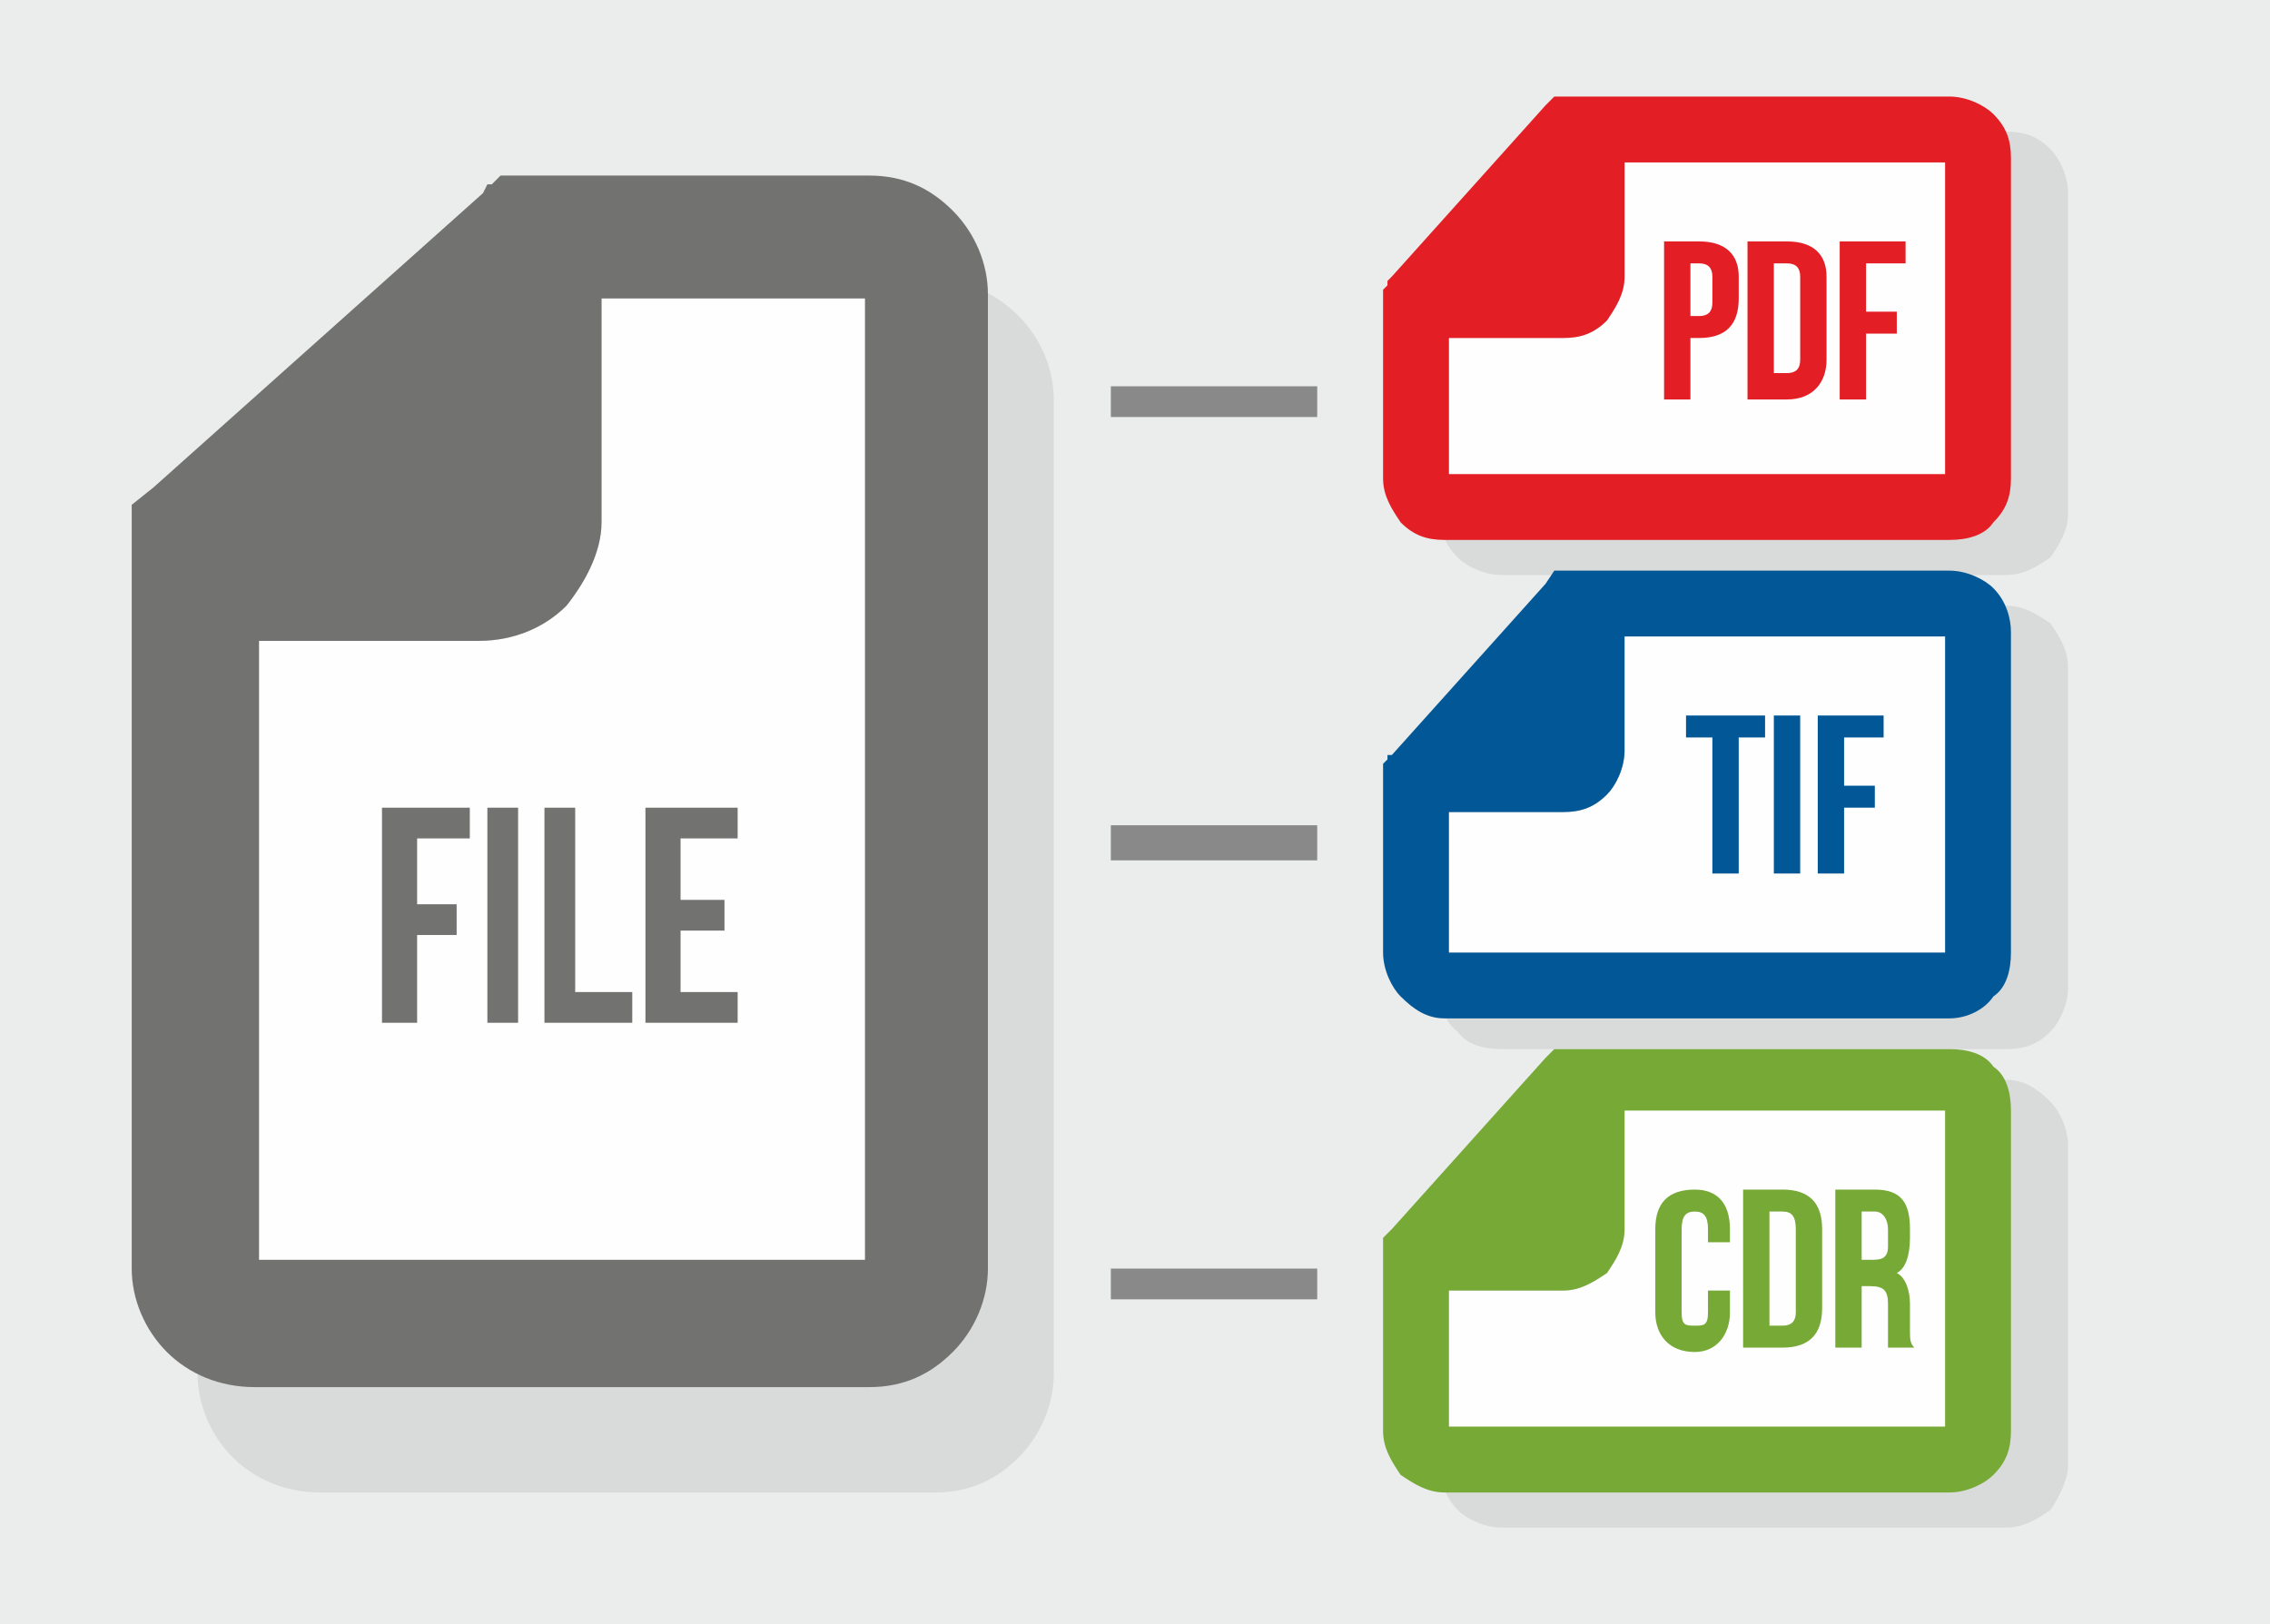
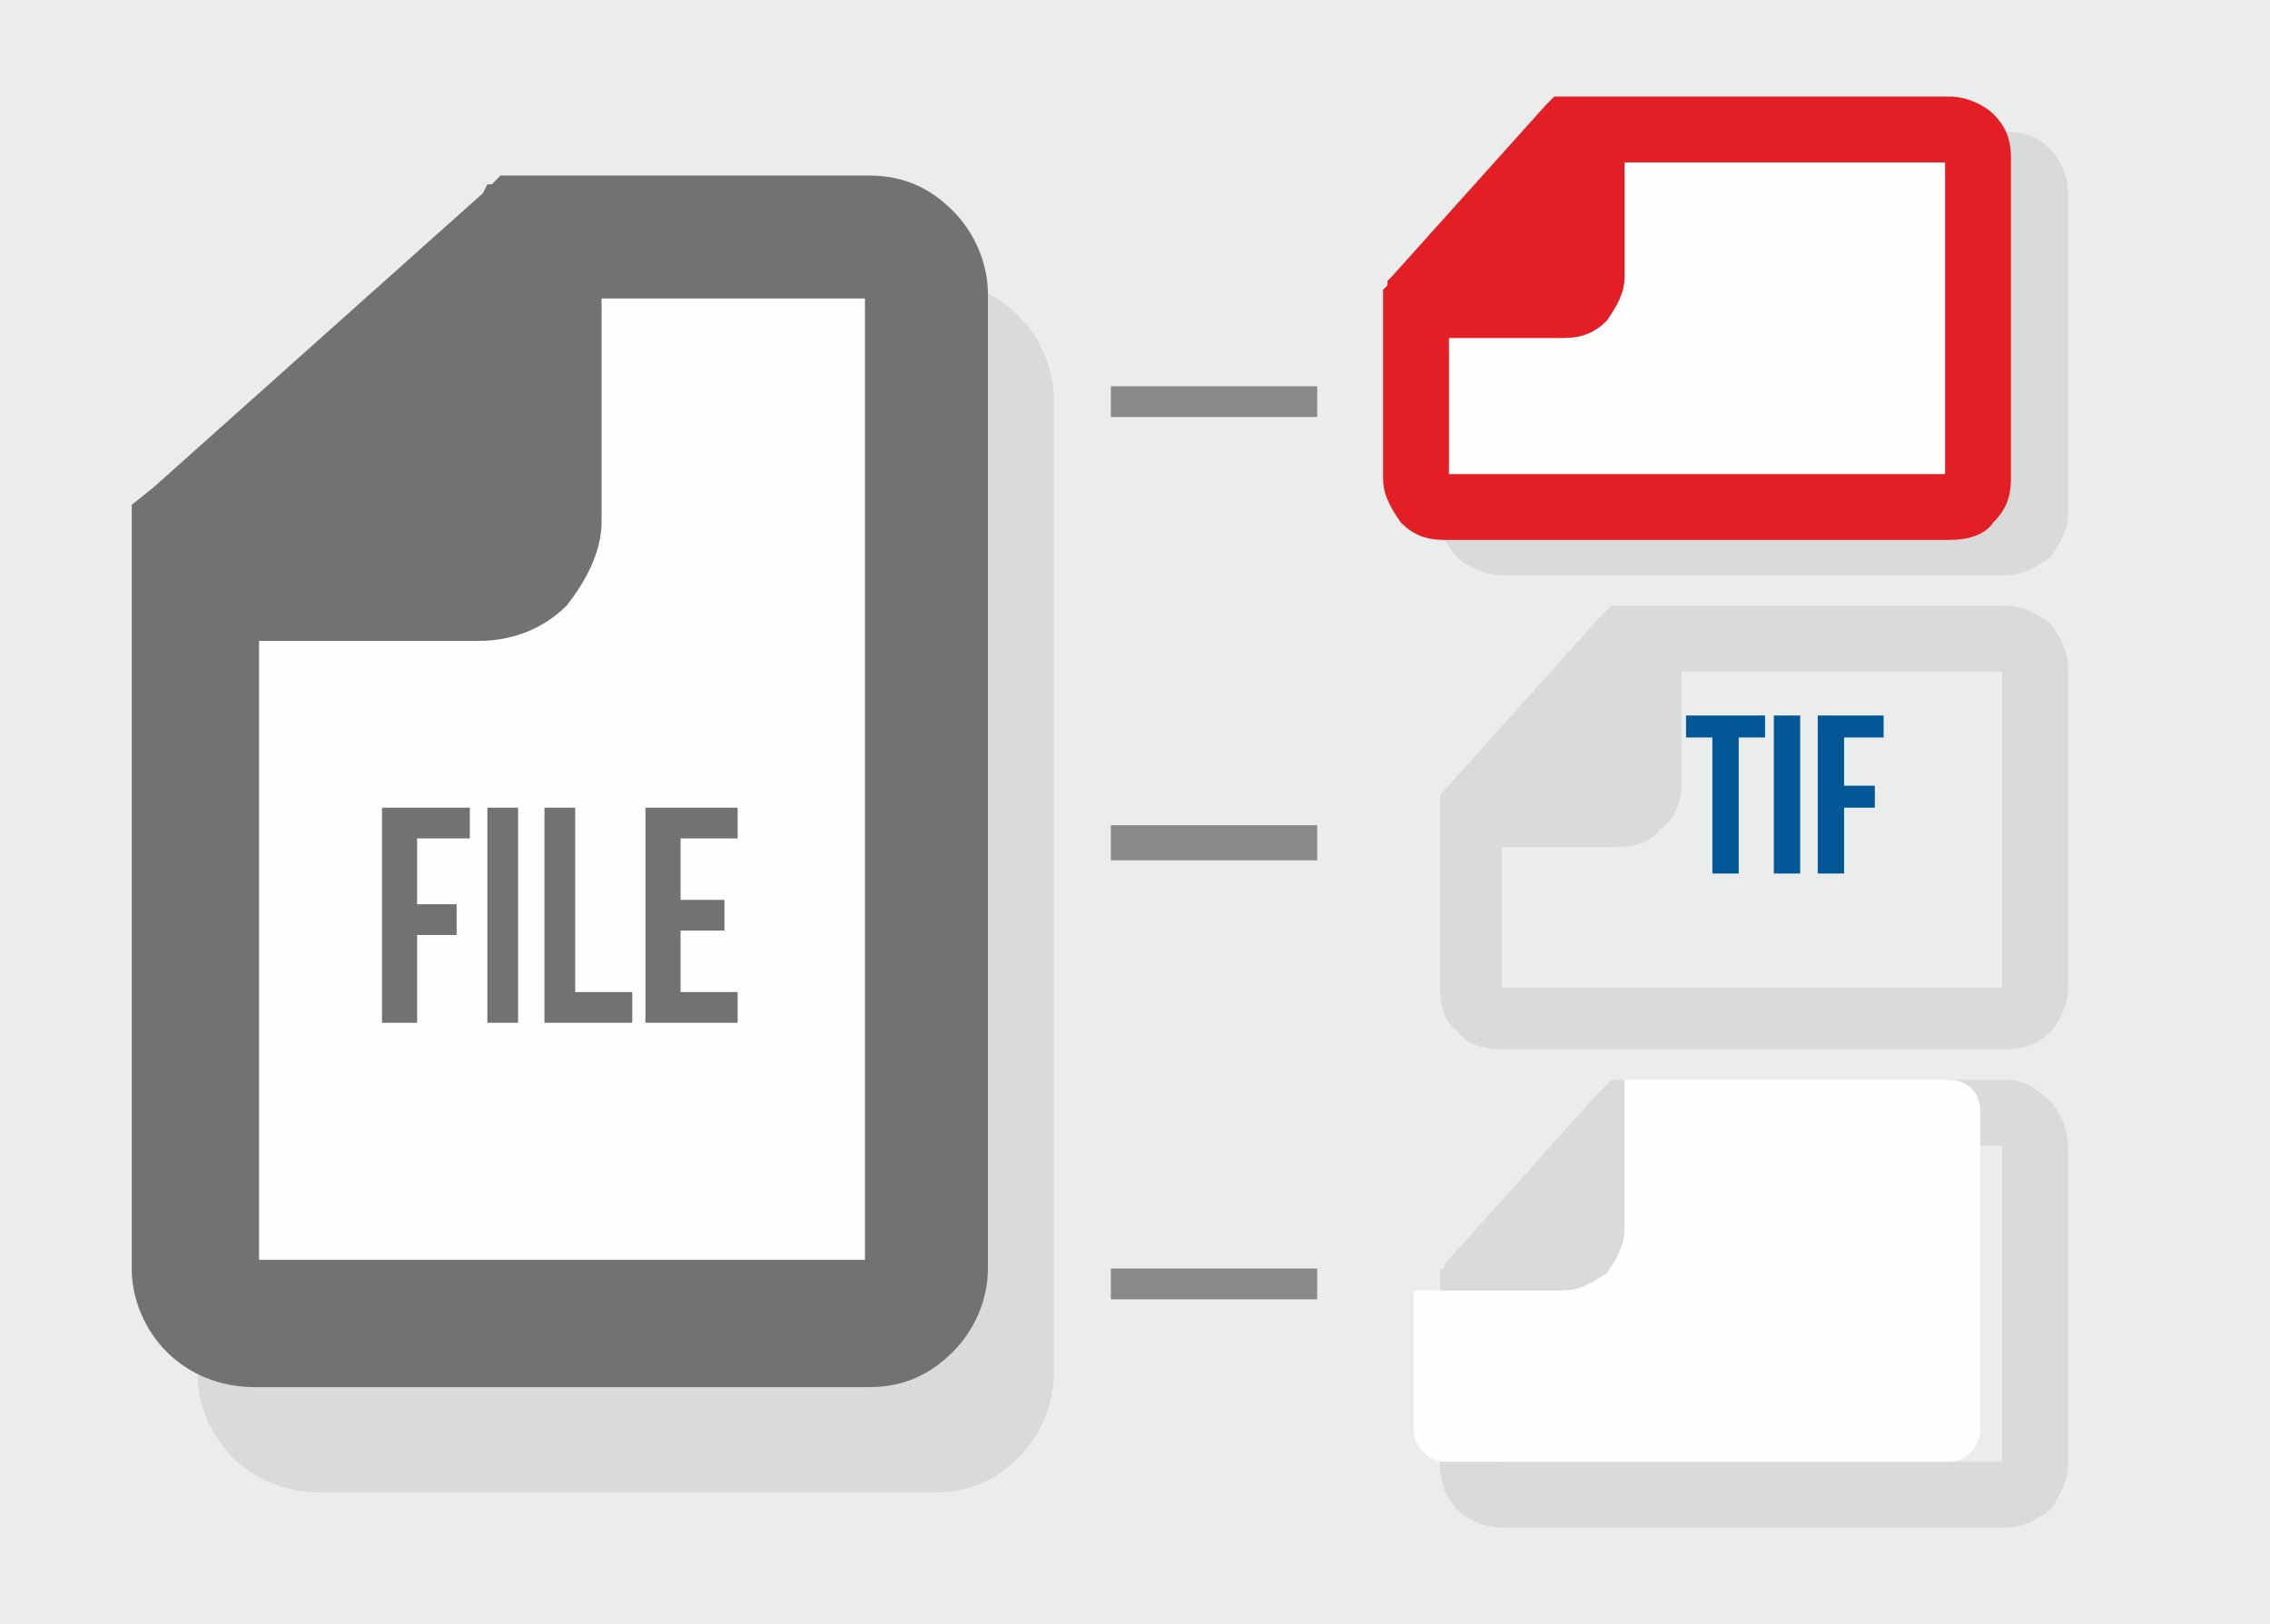
<svg xmlns="http://www.w3.org/2000/svg" xml:space="preserve" width="517px" height="370px" version="1.1" shape-rendering="geometricPrecision" text-rendering="geometricPrecision" image-rendering="optimizeQuality" fill-rule="evenodd" clip-rule="evenodd" viewBox="0 0 517 370">
  <g id="Слой_x0020_1">
    <g id="_732569440">
      <polygon fill="#EBECEC" points="0,0 517,0 517,370 0,370 " />
      <g>
        <g>
          <path fill="#D9DADA" fill-rule="nonzero" d="M135 64l78 0c8,0 14,3 19,8 5,5 8,12 8,19l0 222c0,7 -3,14 -8,19 -5,5 -11,8 -19,8l-140 0c-8,0 -15,-3 -20,-8 -5,-5 -8,-12 -8,-19l0 -167 0 -7 5 -4 75 -67 1 -1 1 -1 0 0 2 -2 6 0zm17 29l0 50c0,7 -3,14 -8,19 -5,5 -12,8 -20,8l-50 0 0 142 138 0 0 -219 -60 0z" />
          <path fill="#FEFEFE" d="M137 54l61 0c7,0 13,6 13,13l0 222c0,7 -6,13 -13,13l-140 0c-8,0 -14,-6 -14,-13l0 -143 65 0c8,0 15,-3 20,-8 4,-5 8,-12 8,-19l0 -65z" />
          <path fill="#727271" fill-rule="nonzero" d="M120 40l78 0c8,0 14,3 19,8 5,5 8,12 8,19l0 222c0,7 -3,14 -8,19 -5,5 -11,8 -19,8l-140 0c-8,0 -15,-3 -20,-8 -5,-5 -8,-12 -8,-19l0 -168 0 -6 5 -4 75 -67 1 -2 1 0 0 0 2 -2 6 0zm17 28l0 51c0,7 -4,14 -8,19 -5,5 -12,8 -20,8l-50 0 0 141 138 0 0 -219 -60 0z" />
        </g>
        <path fill="#727271" fill-rule="nonzero" d="M95 191l12 0 0 -7 -20 0 0 49 8 0 0 -20 9 0 0 -7 -9 0 0 -15zm16 42l7 0 0 -49 -7 0 0 49zm13 0l20 0 0 -7 -13 0 0 -42 -7 0 0 49zm31 -42l13 0 0 -7 -21 0 0 49 21 0 0 -7 -13 0 0 -14 10 0 0 -7 -10 0 0 -14z" />
        <path fill="#D9DADA" fill-rule="nonzero" d="M328 76l0 41c0,4 1,7 4,10 2,2 6,4 10,4l115 0c4,0 7,-2 10,-4 2,-3 4,-6 4,-10l0 -73c0,-4 -2,-8 -4,-10 -3,-3 -6,-4 -10,-4l-87 0 -3 0 -3 2 -35 39 0 1 -1 0 0 0 0 1 0 3zm14 9l26 0c4,0 8,-2 10,-4 3,-3 5,-6 5,-10l0 -26 73 0 0 71 -114 0 0 -31z" />
        <path fill="#FEFEFE" d="M322 77l0 32c0,4 3,7 7,7l115 0c4,0 7,-3 7,-7l0 -73c0,-4 -3,-7 -7,-7l-74 0 0 34c0,4 -2,7 -4,10 -3,3 -6,4 -10,4l-34 0z" />
        <path fill="#E31E24" fill-rule="nonzero" d="M315 68l0 41c0,4 2,7 4,10 3,3 6,4 10,4l115 0c4,0 8,-1 10,-4 3,-3 4,-6 4,-10l0 -73c0,-4 -1,-7 -4,-10 -2,-2 -6,-4 -10,-4l-87 0 -3 0 -2 2 -35 39 -1 1 0 1 0 0 -1 1 0 2zm15 9l26 0c4,0 7,-1 10,-4 2,-3 4,-6 4,-10l0 -26 73 0 0 71 -113 0 0 -31z" />
        <path fill="#D9DADA" fill-rule="nonzero" d="M328 185l0 40c0,4 1,8 4,10 2,3 6,4 10,4l115 0c4,0 7,-1 10,-4 2,-2 4,-6 4,-10l0 -73c0,-4 -2,-7 -4,-10 -3,-2 -6,-4 -10,-4l-87 0 -3 0 -3 3 -35 39 0 0 -1 1 0 0 0 1 0 3zm14 8l26 0c4,0 8,-1 10,-4 3,-2 5,-6 5,-10l0 -26 73 0 0 72 -114 0 0 -32z" />
-         <path fill="#FEFEFE" d="M322 185l0 32c0,4 3,7 7,7l115 0c4,0 7,-3 7,-7l0 -73c0,-3 -3,-6 -7,-6l-74 0 0 33c0,4 -2,8 -4,10 -3,3 -6,4 -10,4l-34 0z" />
-         <path fill="#025896" fill-rule="nonzero" d="M315 177l0 40c0,4 2,8 4,10 3,3 6,5 10,5l115 0c4,0 8,-2 10,-5 3,-2 4,-6 4,-10l0 -73c0,-3 -1,-7 -4,-10 -2,-2 -6,-4 -10,-4l-87 0 -3 0 -2 3 -35 39 -1 0 0 1 0 0 -1 1 0 3zm15 8l26 0c4,0 7,-1 10,-4 2,-2 4,-6 4,-10l0 -26 73 0 0 72 -113 0 0 -32z" />
        <path fill="#D9DADA" fill-rule="nonzero" d="M328 293l0 41c0,3 1,7 4,10 2,2 6,4 10,4l115 0c4,0 7,-2 10,-4 2,-3 4,-7 4,-10l0 -73c0,-4 -2,-8 -4,-10 -3,-3 -6,-5 -10,-5l-87 0 -3 0 -3 3 -35 39 0 1 -1 0 0 0 0 1 0 3zm14 9l26 0c4,0 8,-2 10,-4 3,-3 5,-7 5,-11l0 -26 73 0 0 72 -114 0 0 -31z" />
        <path fill="#FEFEFE" d="M322 294l0 32c0,3 3,7 7,7l115 0c4,0 7,-4 7,-7l0 -73c0,-4 -3,-7 -7,-7l-74 0 0 34c0,4 -2,7 -4,10 -3,2 -6,4 -10,4l-34 0z" />
-         <path fill="#76A935" fill-rule="nonzero" d="M315 285l0 41c0,4 2,7 4,10 3,2 6,4 10,4l115 0c4,0 8,-2 10,-4 3,-3 4,-6 4,-10l0 -73c0,-4 -1,-8 -4,-10 -2,-3 -6,-4 -10,-4l-87 0 -3 0 -2 2 -35 39 -1 1 0 0 0 0 -1 1 0 3zm15 9l26 0c4,0 7,-2 10,-4 2,-3 4,-6 4,-10l0 -27 73 0 0 72 -113 0 0 -31z" />
-         <path fill="#E31E24" fill-rule="nonzero" d="M387 55l-8 0 0 36 6 0 0 -14 2 0c6,0 9,-3 9,-9l0 -5c0,-5 -3,-8 -9,-8zm0 5c2,0 3,1 3,3l0 6c0,2 -1,3 -3,3l-2 0 0 -12 2 0zm11 31l9 0c6,0 9,-4 9,-9l0 -19c0,-5 -3,-8 -9,-8l-9 0 0 36zm9 -31c2,0 3,1 3,3l0 19c0,2 -1,3 -3,3l-3 0 0 -25 3 0zm18 0l9 0 0 -5 -15 0 0 36 6 0 0 -15 7 0 0 -5 -7 0 0 -11z" />
        <path fill="#025896" fill-rule="nonzero" d="M384 168l6 0 0 31 6 0 0 -31 6 0 0 -5 -18 0 0 5zm20 31l6 0 0 -36 -6 0 0 36zm16 -31l9 0 0 -5 -15 0 0 36 6 0 0 -15 7 0 0 -5 -7 0 0 -11z" />
-         <path fill="#76A935" fill-rule="nonzero" d="M389 294l0 5c0,3 -1,3 -3,3 -2,0 -3,0 -3,-3l0 -19c0,-3 1,-4 3,-4 2,0 3,1 3,4l0 3 5 0 0 -3c0,-6 -3,-9 -8,-9 -6,0 -9,3 -9,9l0 19c0,5 3,9 9,9 5,0 8,-4 8,-9l0 -5 -5 0zm8 13l9 0c6,0 9,-3 9,-9l0 -18c0,-6 -3,-9 -9,-9l-9 0 0 36zm9 -31c2,0 3,1 3,4l0 19c0,2 -1,3 -3,3l-3 0 0 -26 3 0zm30 31c-1,-1 -1,-2 -1,-4l0 -6c0,-3 -1,-6 -3,-7 2,-1 3,-4 3,-8l0 -2c0,-6 -2,-9 -8,-9l-9 0 0 36 6 0 0 -14 2 0c3,0 4,1 4,4l0 6c0,3 0,3 0,4l6 0zm-9 -31c2,0 3,2 3,4l0 4c0,3 -2,3 -4,3l-2 0 0 -11 3 0z" />
        <polygon fill="#898989" points="253,88 300,88 300,95 253,95 " />
        <polygon fill="#898989" points="253,188 300,188 300,196 253,196 " />
        <polygon fill="#898989" points="253,289 300,289 300,296 253,296 " />
      </g>
    </g>
  </g>
</svg>